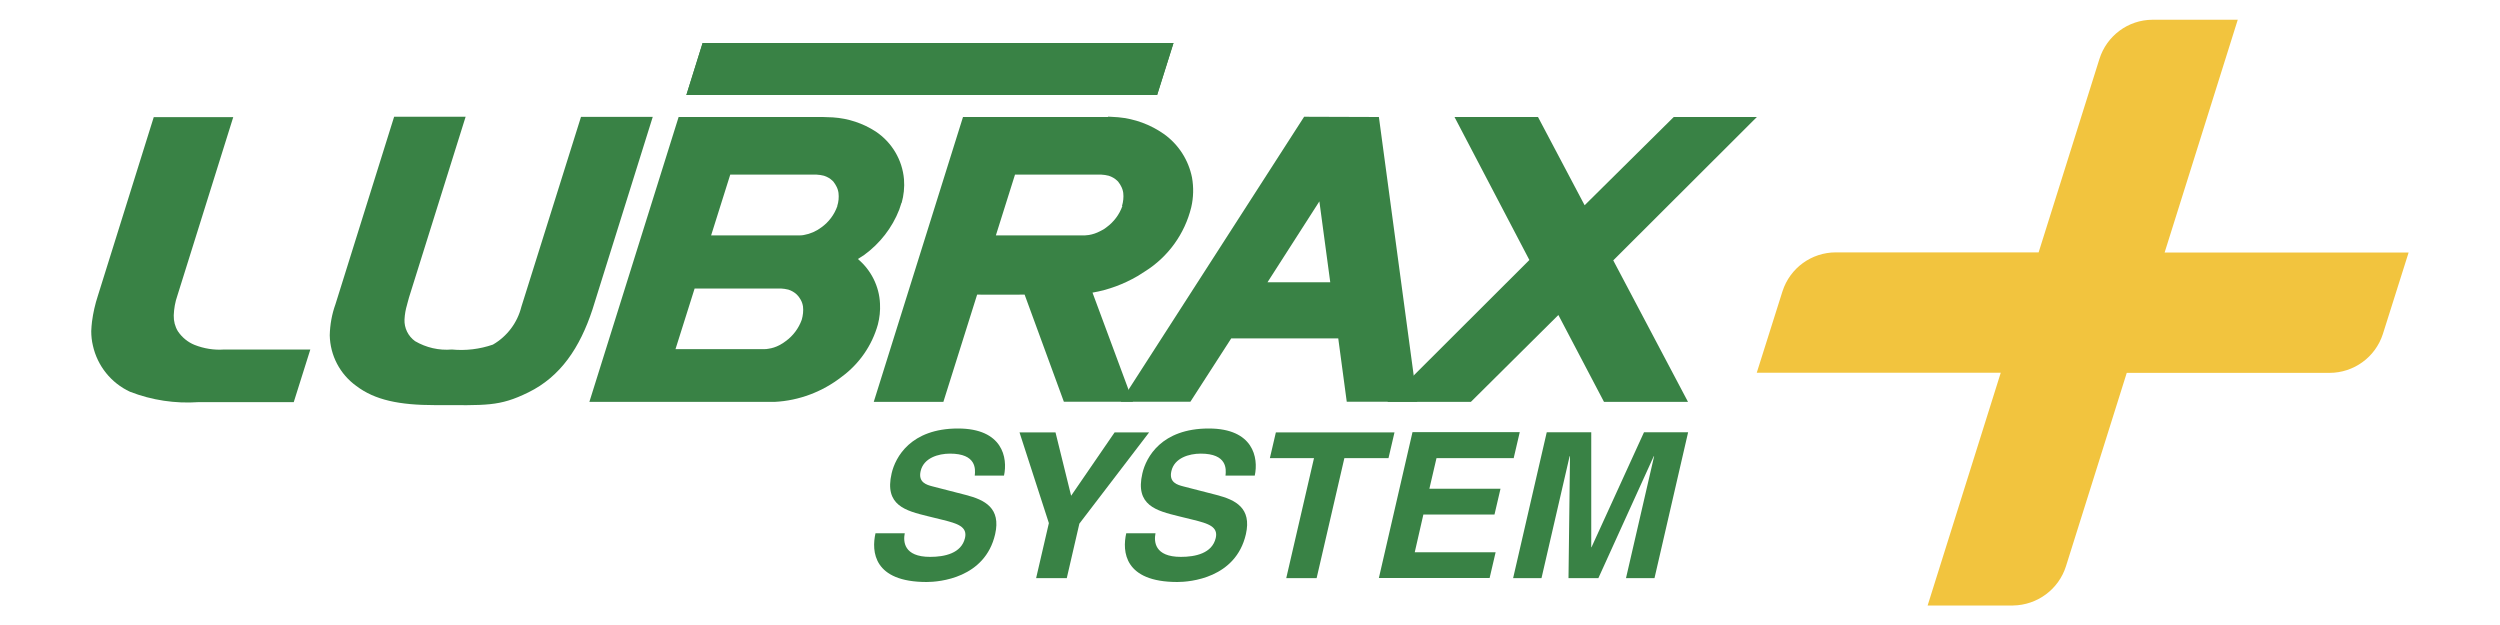
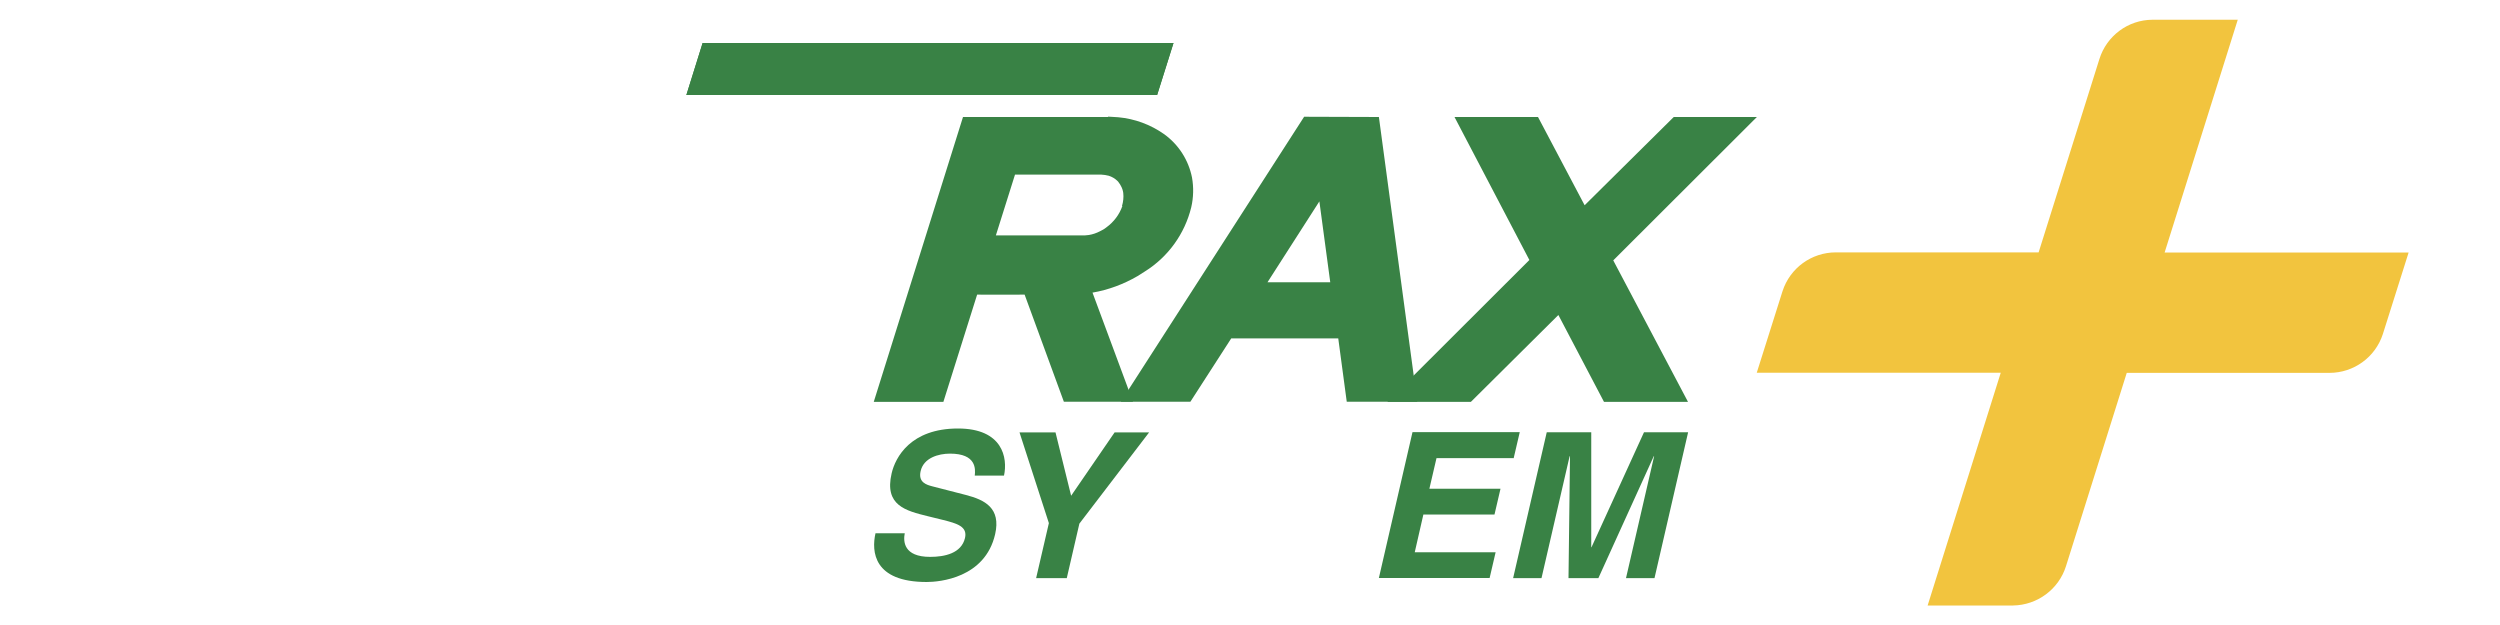
<svg xmlns="http://www.w3.org/2000/svg" id="Camada_1" data-name="Camada 1" viewBox="0 0 200 50">
  <defs>
    <style>
      .cls-1 {
        fill: #f2c43e;
      }

      .cls-2 {
        fill: #398245;
      }
    </style>
  </defs>
  <g id="Grupo_1" data-name="Grupo 1">
    <g id="Grupo_3" data-name="Grupo 3">
      <path id="Caminho_32" data-name="Caminho 32" class="cls-1" d="m172.19,1.58c-1.95.01-3.66,1.29-4.24,3.15l-4.86,15.46h-16.22c-1.95,0-3.67,1.25-4.27,3.11l-2.06,6.52h19.52l-5.85,18.62h6.83c1.95-.03,3.66-1.3,4.24-3.15l4.86-15.46h16.21c1.95,0,3.68-1.25,4.28-3.11l2.06-6.52h-19.52l5.85-18.62h-6.83Z" />
      <path id="Caminho_33" data-name="Caminho 33" class="cls-2" d="m56.21,3.44l-1.3,4.16h37.66l1.31-4.16h-37.67Z" />
      <path id="Caminho_34" data-name="Caminho 34" class="cls-2" d="m56.21,3.44l-1.3,4.16h37.66l1.31-4.16h-37.67Z" />
      <path id="Caminho_35" data-name="Caminho 35" class="cls-2" d="m129.06,20.83l11.49-11.47h-6.65l-7.13,7.06-3.73-7.06h-6.68l5.99,11.44-11.37,11.35h6.69l7-6.95,3.65,6.95h6.72l-5.98-11.32Z" />
      <path id="Caminho_36" data-name="Caminho 36" class="cls-2" d="m101.4,22.58l4.15-6.47.87,6.47h-5.02Zm8.9-13.22l-5.97-.02-14.67,22.8h5.57l3.27-5.07h8.56s.68,5.07.68,5.07h5.64l-3.07-22.79Z" />
-       <path id="Caminho_37" data-name="Caminho 37" class="cls-2" d="m24.83,27.96h-6.89c-.81.06-1.62-.07-2.38-.37-.54-.22-1-.6-1.33-1.09-.23-.38-.34-.81-.33-1.25v-.03c.02-.53.11-1.06.29-1.57l4.47-14.28h-6.36l-4.47,14.29c-.22.67-.38,1.37-.47,2.07-.03.25-.05.5-.06.76,0,.39.04.77.13,1.15.36,1.63,1.46,3,2.97,3.7,1.75.68,3.62.96,5.49.83h7.61l1.32-4.19Z" />
-       <path id="Caminho_38" data-name="Caminho 38" class="cls-2" d="m66.99,16.48c-.24.69-.69,1.29-1.28,1.71-.41.31-.89.52-1.4.61-.1.02-.2.03-.29.03h-7.13l1.53-4.86h6.91c.2.01.4.04.59.09.25.08.48.21.67.39.06.05.11.11.15.18.06.08.11.16.15.24.1.17.16.36.19.56.04.35.01.71-.1,1.05m-11.42,6.6h6.91c.2.01.4.04.6.09.25.08.48.21.67.39.06.06.11.12.16.18.03.05.14.2.15.23.1.17.16.36.19.55.04.35,0,.71-.1,1.06-.25.69-.69,1.28-1.28,1.71-.16.13-.34.23-.52.33-.27.14-.57.24-.87.28-.1.02-.2.03-.3.03h-7.13l1.53-4.85Zm16.57-6.84c.17-.61.24-1.25.19-1.89-.13-1.55-.96-2.95-2.25-3.82-1.03-.67-2.21-1.06-3.44-1.14l-.81-.03h-11.53l-7.14,22.79h14.83c1.95-.1,3.82-.81,5.36-2.01,1.4-1.03,2.42-2.5,2.89-4.18.14-.54.2-1.11.17-1.67-.06-1.38-.71-2.68-1.77-3.57.12-.08.39-.25.5-.32,1.26-.92,2.24-2.17,2.81-3.63l.18-.55Z" />
      <path id="Caminho_39" data-name="Caminho 39" class="cls-2" d="m89.79,16.48c-.24.69-.69,1.28-1.28,1.71-.16.13-.34.23-.53.32-.27.14-.57.24-.87.29-.07.01-.22.03-.3.03h-7.14l1.53-4.86h6.91c.2.01.4.04.59.09.25.08.48.21.67.39.06.05.11.11.15.18.06.08.11.15.15.24.1.17.16.36.19.56.04.35,0,.71-.1,1.05m-1.12-7.12h-11.6l-7.14,22.79h5.57l2.7-8.58c.66,0,2.17.01,3.8,0l3.14,8.57h5.53l-3.24-8.73c1.27-.22,2.48-.67,3.6-1.32l.6-.38c1.85-1.16,3.18-3,3.7-5.13.18-.78.2-1.59.06-2.38-.28-1.4-1.08-2.65-2.25-3.48-1.08-.76-2.34-1.22-3.65-1.34l-.81-.05Z" />
-       <path id="Caminho_40" data-name="Caminho 40" class="cls-2" d="m32.57,24.36c-.12.39-.19.79-.21,1.2-.03.68.29,1.33.84,1.73.89.52,1.92.76,2.95.67,1.11.11,2.23-.03,3.28-.39,1.14-.66,1.96-1.75,2.28-3.03l.35-1.11,4.42-14.08h5.74l-4.82,15.4c-1.01,3.07-2.56,5.38-5.13,6.64-2.36,1.16-3.37,1.02-7.45,1.02-2.89,0-4.83-.41-6.31-1.53-1.31-.94-2.1-2.44-2.13-4.06.02-.85.17-1.69.46-2.49l4.69-14.99h5.72l-4.53,14.46-.15.55Z" />
      <path id="Caminho_41" data-name="Caminho 41" class="cls-2" d="m72.38,42.66c-.13.65-.09,1.89,2.03,1.89,1.16,0,2.5-.28,2.79-1.51.21-.91-.61-1.16-1.78-1.45l-1.18-.29c-1.78-.44-3.51-.86-2.91-3.43.3-1.3,1.53-3.59,5.31-3.59,3.57,0,3.99,2.34,3.68,3.77h-2.34c.06-.52.14-1.76-1.98-1.76-.93,0-2.11.34-2.35,1.4-.21.91.49,1.1.95,1.22l2.68.69c1.5.39,2.81,1.04,2.33,3.14-.81,3.51-4.46,3.82-5.48,3.82-4.26,0-4.42-2.45-4.09-3.9h2.34Z" />
      <path id="Caminho_42" data-name="Caminho 42" class="cls-2" d="m85.32,46.25h-2.43l1.02-4.4-2.35-7.26h2.88l1.25,5.07,3.48-5.07h2.76l-5.58,7.3-1.01,4.37Z" />
-       <path id="Caminho_43" data-name="Caminho 43" class="cls-2" d="m92.44,42.66c-.13.65-.09,1.89,2.03,1.89,1.16,0,2.5-.28,2.79-1.51.21-.91-.61-1.16-1.78-1.45l-1.18-.29c-1.78-.44-3.51-.86-2.91-3.43.3-1.3,1.53-3.59,5.31-3.59,3.57,0,3.99,2.34,3.68,3.77h-2.34c.06-.52.14-1.76-1.98-1.76-.93,0-2.11.34-2.35,1.4-.21.91.49,1.1.95,1.22l2.68.69c1.5.39,2.81,1.04,2.33,3.14-.81,3.51-4.46,3.82-5.48,3.82-4.26,0-4.42-2.45-4.09-3.9h2.34Z" />
-       <path id="Caminho_44" data-name="Caminho 44" class="cls-2" d="m105.34,46.25h-2.44l2.22-9.6h-3.53l.48-2.06h9.49l-.48,2.06h-3.53l-2.22,9.6Z" />
      <path id="Caminho_45" data-name="Caminho 45" class="cls-2" d="m121.11,36.65h-6.19l-.57,2.45h5.69l-.48,2.06h-5.69l-.69,3.02h6.47l-.48,2.06h-8.86l2.69-11.67h8.58l-.48,2.06Z" />
      <path id="Caminho_46" data-name="Caminho 46" class="cls-2" d="m132.35,46.25h-2.27l2.25-9.75h-.03l-4.43,9.75h-2.39l.12-9.75h-.03l-2.25,9.75h-2.27l2.69-11.67h3.56v9.2s.02,0,.02,0l4.2-9.2h3.53l-2.69,11.67Z" />
    </g>
  </g>
</svg>